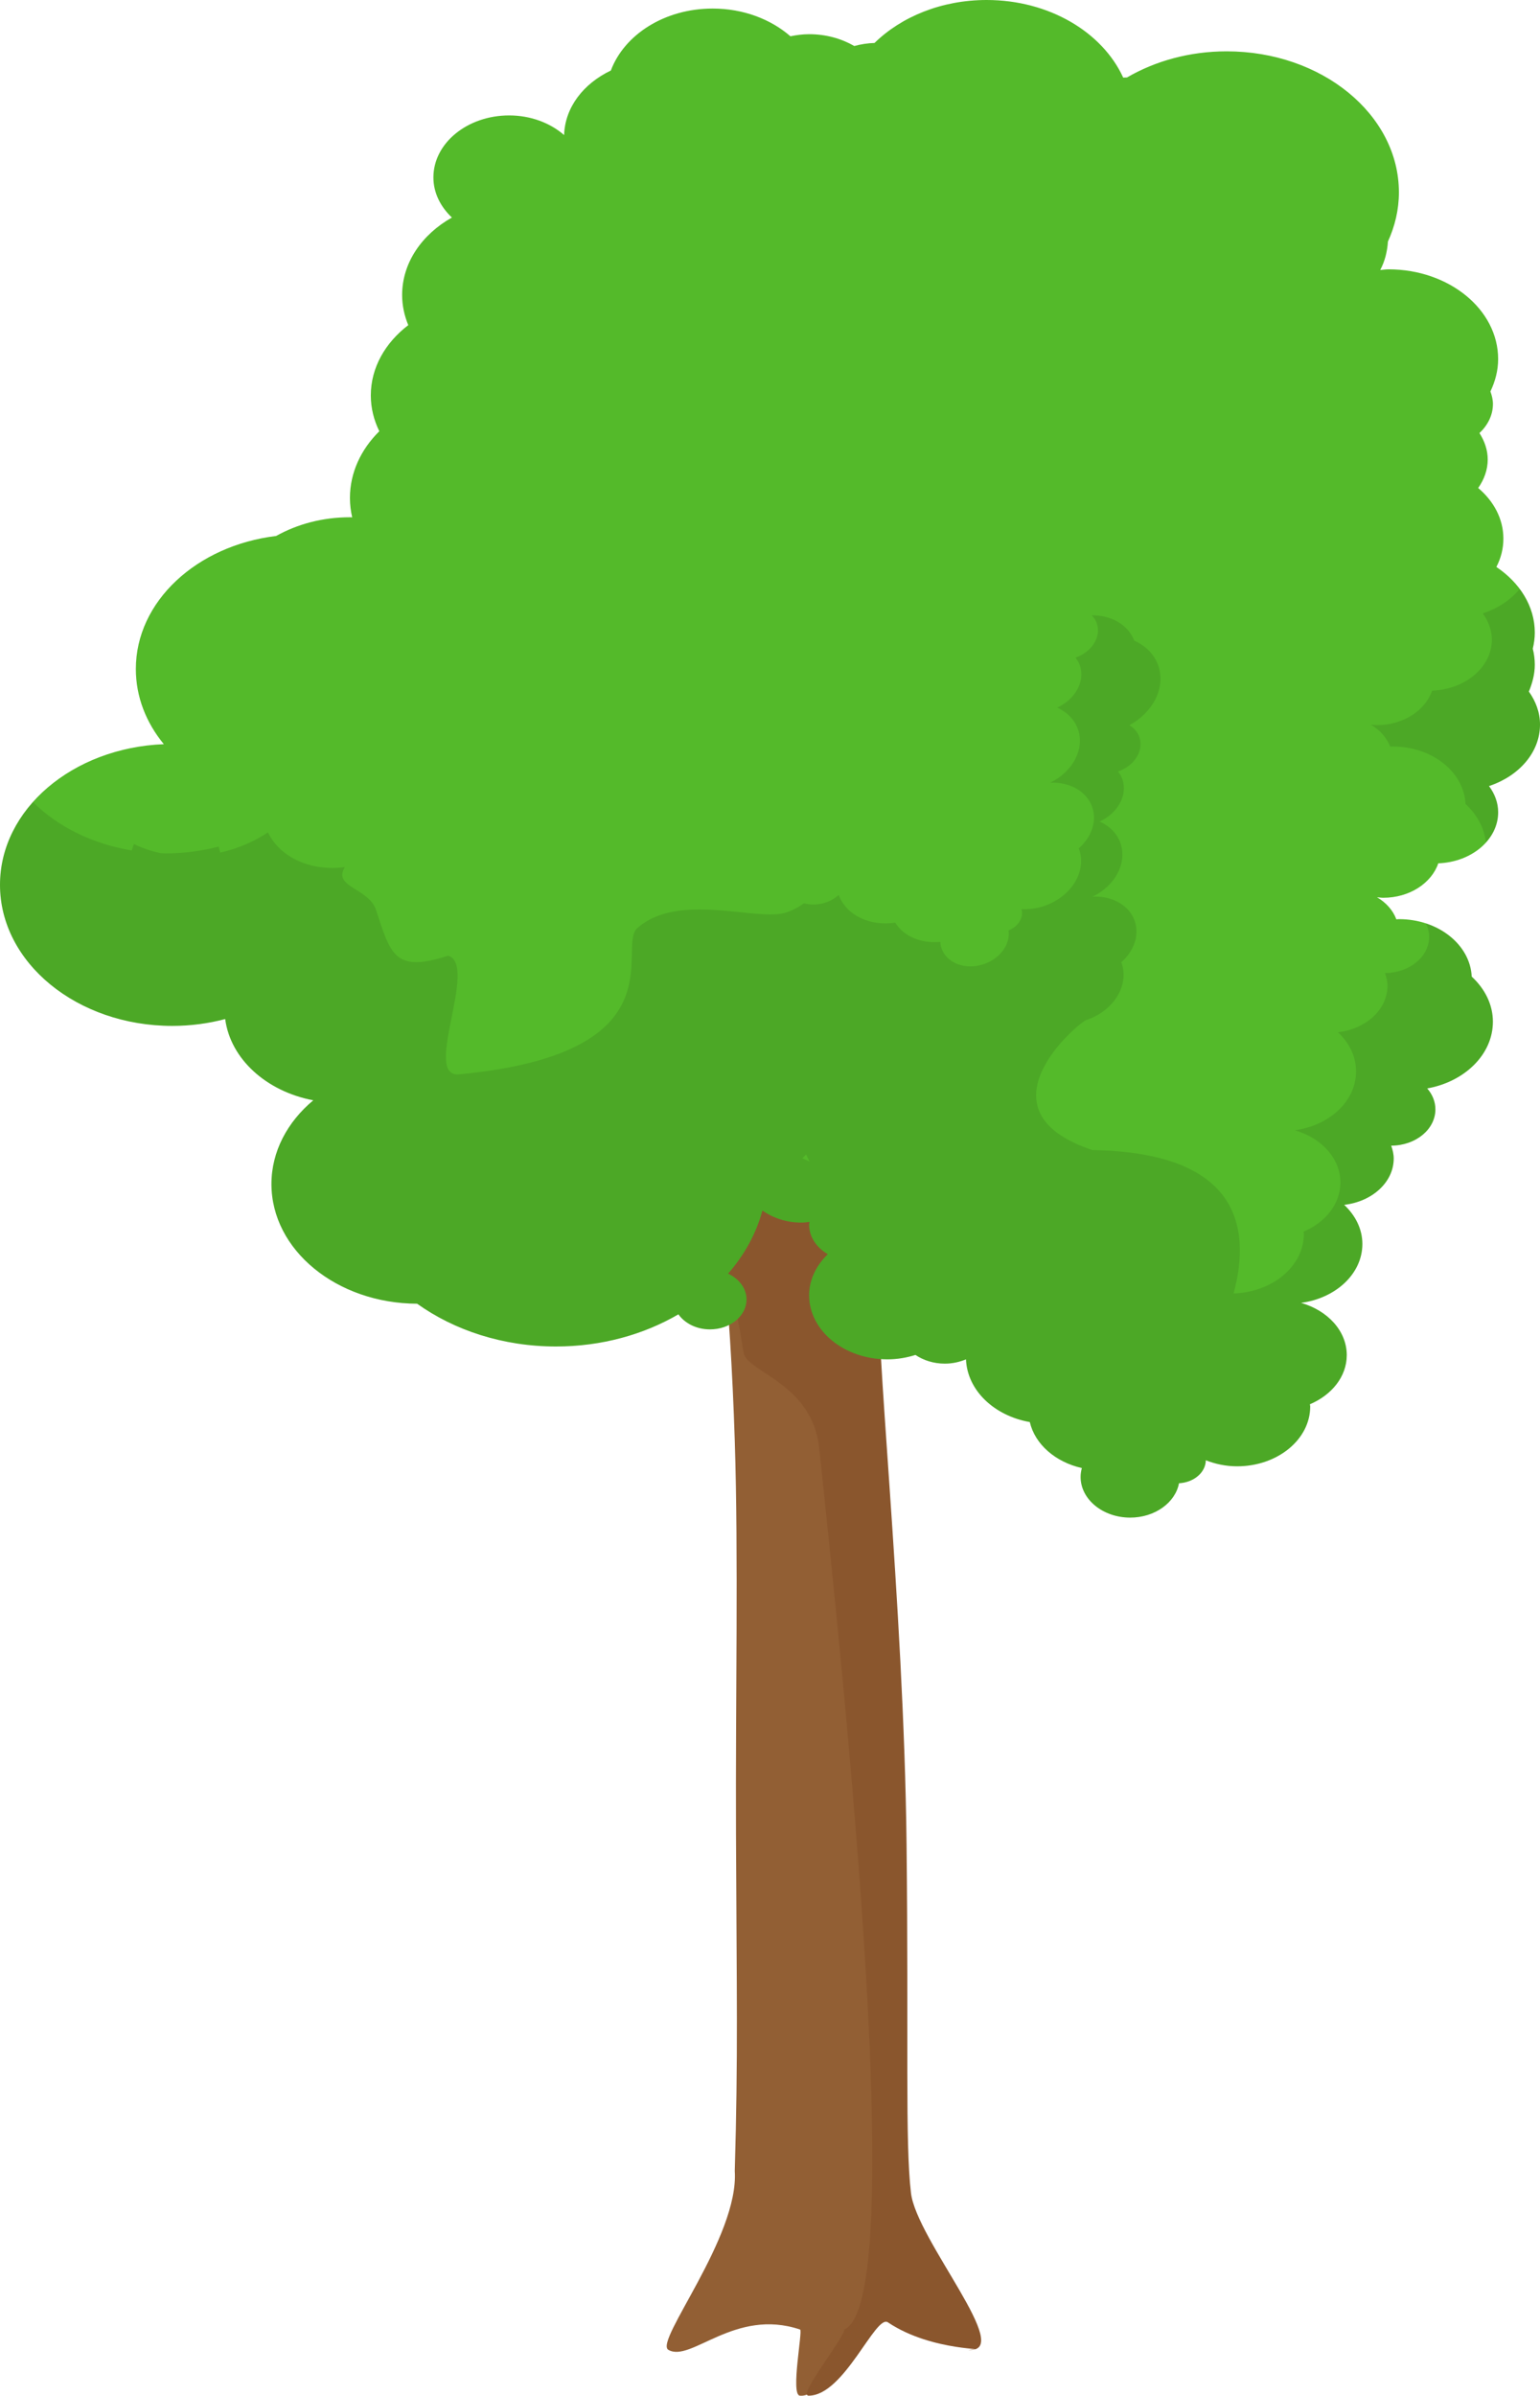
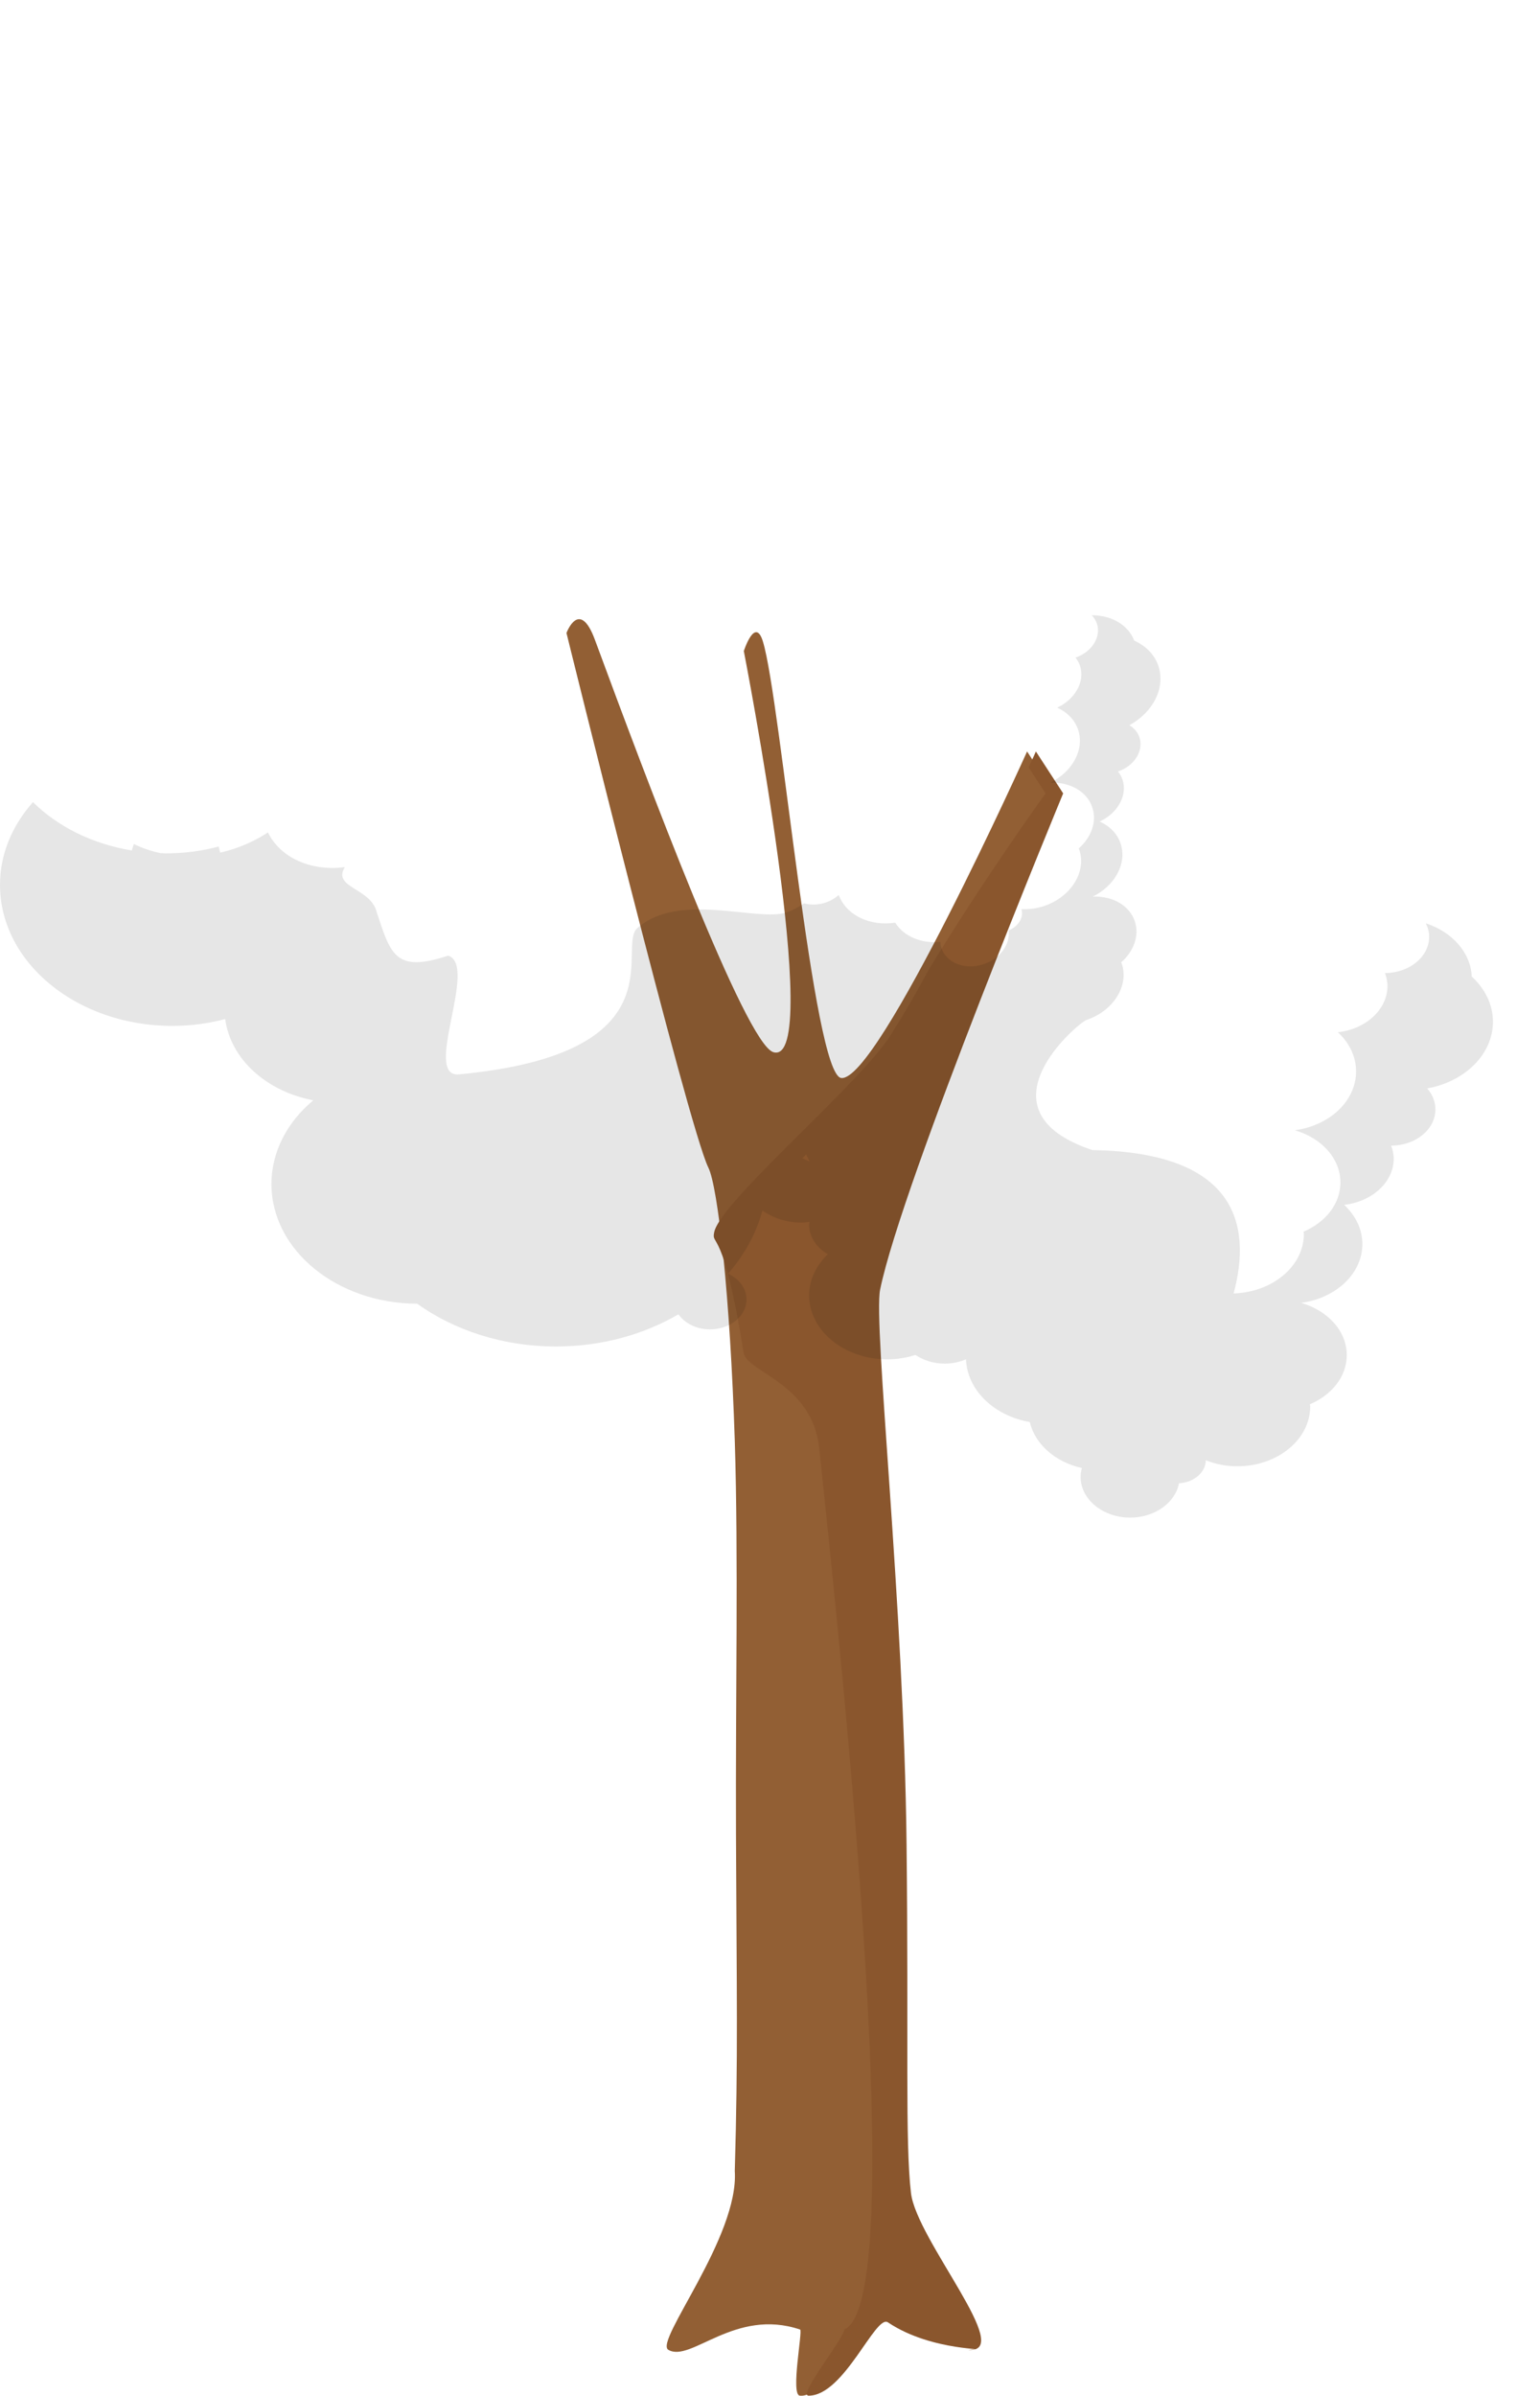
<svg xmlns="http://www.w3.org/2000/svg" version="1.1" id="Layer_1" x="0px" y="0px" width="87.396px" height="135.905px" viewBox="0.5 -0.5 87.396 135.905" enable-background="new 0.5 -0.5 87.396 135.905" xml:space="preserve">
  <path fill="#925F34" d="M50.531,65.4c1.252-6.095,9.804-20.892,9.804-20.892l-1.547-2.38c0,0-8.45,18.75-10.545,18.524  c-1.595-0.172-3.445-21.485-4.444-24.75c-0.444-1.468-1.087,0.53-1.087,0.53s4.604,23.604,1.68,22.756  c-1.576-0.455-7.198-15.454-10.13-23.393c-0.879-2.382-1.614-0.387-1.614-0.387s6.908,28.017,8.051,30.325  c0.543,1.093,1.238,7.313,1.5,15.5c0.211,6.607,0.038,14.438,0.069,22.333c0.036,8.966,0.123,12.554-0.069,19.083  c0.25,3.75-4.585,9.673-3.77,10.15c1.274,0.747,3.77-2.4,7.478-1.15c0.159,0.054-0.553,3.689-0.019,3.75  c1.396,0.16,4.178-3.917,4.502-4.16c0.89-0.668,1.441-1.601,1.308-2.759c-0.401-3.436-0.862-19.959-1.126-35.247  c-0.062-3.635-0.113-7.199-0.15-10.502C50.319,73.535,50.331,66.372,50.531,65.4z" />
  <path fill="#8A562D" d="M50.448,72.65c1.252-6.096,10.387-28.142,10.387-28.142l-1.547-2.38c0,0-0.147,0.335-0.413,0.904l0.96,1.476  c0,0-3.457,4.778-6.623,9.991c-0.696,1.288-1.386,2.484-2.016,3.474c-1.46,2.658-9.794,9.625-10.165,11.427  c-0.17,0.827,0.527-0.395,1.667,6.834c0.174,1.105,3.901,1.716,4.293,5.416c1.411,13.354,5.122,48.465,1.415,50  c0.048,0.418-2.648,3.747-2.019,3.75c2.019,0.009,3.799-4.633,4.502-4.16c2.559,1.72,6.136,1.451,4.559,1.561  c2.708,0.207-2.941-6.241-3.25-8.9c-0.339-2.917-0.128-8.501-0.25-19.75C51.802,90.465,50.046,74.602,50.448,72.65z" />
-   <path id="colour_1" fill="#54BA2A" d="M87.896,40.601c0-0.685-0.24-1.317-0.632-1.87c0.198-0.481,0.336-0.988,0.336-1.525  c0-0.312-0.042-0.615-0.114-0.909c0.07-0.295,0.114-0.597,0.114-0.909c0-1.507-0.86-2.837-2.18-3.726  c0.259-0.495,0.398-1.038,0.398-1.608c0-1.117-0.548-2.128-1.43-2.87c0.333-0.479,0.541-1.025,0.541-1.616  c0-0.544-0.182-1.05-0.468-1.501c0.471-0.446,0.764-1.018,0.764-1.651c0-0.248-0.061-0.483-0.143-0.709  c0.272-0.571,0.438-1.187,0.438-1.837c0-2.812-2.786-5.092-6.224-5.092c-0.156,0-0.311,0.029-0.468,0.039  c0.266-0.499,0.399-1.045,0.438-1.615c0.396-0.869,0.623-1.806,0.623-2.788c0-4.419-4.378-8.002-9.776-8.002  c-2.104,0-4.056,0.552-5.652,1.481c-0.07,0.002-0.146,0.005-0.219,0.009C63.068,1.331,60.044-0.5,56.493-0.5  c-2.557,0-4.841,0.948-6.363,2.437c-0.4,0.011-0.785,0.075-1.148,0.173c-0.729-0.419-1.604-0.67-2.561-0.67  c-0.371,0-0.724,0.048-1.064,0.118c-1.108-0.964-2.668-1.573-4.413-1.573c-2.731,0-5.018,1.485-5.778,3.516  c-1.554,0.74-2.607,2.091-2.652,3.661c-0.781-0.683-1.89-1.114-3.12-1.114c-2.373,0-4.298,1.574-4.298,3.516  c0,0.873,0.401,1.661,1.049,2.276c-1.705,0.962-2.824,2.57-2.824,4.393c0,0.599,0.126,1.173,0.349,1.711  c-1.305,0.996-2.126,2.411-2.126,3.987c0,0.719,0.174,1.403,0.482,2.032c-1.041,1.028-1.667,2.349-1.667,3.788  c0,0.375,0.047,0.741,0.128,1.096c-0.043,0-0.085-0.005-0.128-0.005c-1.557,0-2.993,0.393-4.187,1.062  c-4.503,0.543-7.963,3.71-7.963,7.547c0,1.579,0.585,3.046,1.588,4.264C4.619,41.92,0.5,45.409,0.5,49.694  c0,4.419,4.377,8.002,9.777,8.002c1.048,0,2.056-0.138,3.003-0.389c0.3,2.268,2.336,4.104,4.999,4.61  c-1.466,1.225-2.374,2.9-2.374,4.75c0,3.742,3.699,6.772,8.268,6.789c2.108,1.506,4.86,2.426,7.88,2.426  c2.595,0,4.986-0.68,6.948-1.824c0.359,0.508,1.022,0.854,1.79,0.854c1.146,0,2.074-0.76,2.074-1.697  c0-0.629-0.422-1.172-1.045-1.465c0.922-1.059,1.595-2.27,1.947-3.582c0.596,0.42,1.357,0.685,2.21,0.685  c0.153,0,0.31-0.021,0.463-0.039c-0.004,0.058-0.021,0.104-0.021,0.16c0,0.688,0.418,1.299,1.061,1.673  c-0.651,0.632-1.061,1.438-1.061,2.328c0,2.009,1.989,3.637,4.443,3.637c0.562,0,1.095-0.095,1.591-0.25  c0.458,0.307,1.034,0.493,1.668,0.493c0.438,0,0.838-0.095,1.2-0.243c0.071,1.752,1.591,3.201,3.621,3.557  c0.296,1.266,1.456,2.27,2.954,2.609c-0.043,0.162-0.071,0.33-0.071,0.504c0,1.27,1.26,2.307,2.815,2.307  c1.402,0,2.561-0.85,2.769-1.949c0.842-0.045,1.508-0.605,1.522-1.303c0.542,0.213,1.141,0.342,1.777,0.342  c2.29,0,4.147-1.521,4.147-3.396c0-0.041-0.015-0.08-0.018-0.123c1.235-0.523,2.092-1.568,2.092-2.787  c0-1.377-1.089-2.535-2.593-2.965c1.974-0.263,3.479-1.652,3.479-3.34c0-0.854-0.397-1.623-1.033-2.221  c1.585-0.18,2.812-1.281,2.812-2.628c0-0.254-0.061-0.496-0.143-0.729c1.392-0.004,2.509-0.925,2.509-2.06  c0-0.442-0.174-0.851-0.464-1.186c2.127-0.382,3.726-1.929,3.726-3.785c0-0.984-0.463-1.874-1.202-2.558  c-0.086-1.812-1.896-3.261-4.13-3.261c-0.052,0-0.101,0.01-0.146,0.012c-0.189-0.511-0.58-0.95-1.099-1.254  c0.118,0.011,0.231,0.03,0.354,0.03c1.495,0,2.741-0.83,3.125-1.954c1.89-0.071,3.396-1.335,3.396-2.896  c0-0.546-0.197-1.051-0.52-1.487C86.7,43.529,87.896,42.182,87.896,40.601z" />
  <path opacity="0.1" enable-background="new    " d="M85.226,57.455c0-0.984-0.463-1.874-1.202-2.558  c-0.065-1.375-1.125-2.537-2.607-3.02c0.117,0.236,0.188,0.491,0.188,0.761c0.003,1.135-1.118,2.055-2.505,2.06  c0.082,0.232,0.139,0.474,0.139,0.729c0,1.347-1.225,2.449-2.81,2.63c0.636,0.597,1.029,1.366,1.029,2.219  c0,1.688-1.509,3.077-3.479,3.34c1.503,0.43,2.59,1.588,2.59,2.965c0,1.217-0.854,2.262-2.089,2.787  c0.003,0.043,0.016,0.082,0.016,0.123c0,1.83-1.771,3.312-3.988,3.383c1.062-3.938,0.117-8.004-8.014-8.133  c-6.75-2.25-0.771-7.235-0.347-7.377c1.53-0.509,2.434-1.938,2.017-3.191c-0.009-0.028-0.023-0.051-0.038-0.079  c0.71-0.625,1.047-1.513,0.777-2.327c-0.307-0.92-1.291-1.453-2.39-1.405c1.258-0.614,1.958-1.878,1.583-3.006  c-0.189-0.57-0.626-0.996-1.188-1.253c1.021-0.473,1.593-1.482,1.293-2.383c-0.057-0.17-0.146-0.318-0.255-0.455  c0.926-0.312,1.471-1.176,1.218-1.935c-0.098-0.296-0.305-0.53-0.569-0.69c1.337-0.728,2.059-2.117,1.646-3.357  c-0.219-0.658-0.726-1.149-1.372-1.442c-0.349-0.904-1.312-1.446-2.414-1.438c0.131,0.132,0.234,0.286,0.294,0.467  c0.257,0.758-0.288,1.622-1.214,1.934c0.106,0.137,0.198,0.285,0.254,0.456c0.299,0.9-0.271,1.909-1.292,2.382  c0.561,0.257,0.993,0.683,1.187,1.253c0.375,1.128-0.325,2.392-1.583,3.005c1.101-0.047,2.084,0.486,2.39,1.406  c0.271,0.814-0.066,1.702-0.776,2.327c0.016,0.027,0.029,0.051,0.038,0.079c0.417,1.253-0.482,2.682-2.017,3.19  c-0.428,0.143-0.857,0.19-1.27,0.169c0.146,0.468-0.175,0.991-0.728,1.208c0.106,0.783-0.478,1.605-1.418,1.918  c-1.038,0.346-2.11-0.063-2.393-0.914c-0.039-0.116-0.061-0.233-0.064-0.352c-1.078,0.103-2.076-0.309-2.556-1.09  c-1.438,0.216-2.773-0.414-3.209-1.57c-0.208,0.182-0.458,0.333-0.748,0.43c-0.425,0.141-0.854,0.142-1.228,0.042  c-0.297,0.214-0.631,0.396-1.007,0.521c-1.641,0.546-6.155-1.228-8.496,0.932c-1.057,1.201,2.403,7.07-10.066,8.25  c-2.117,0.201,1.122-6.196-0.622-6.734c-3.06,1.007-3.264-0.1-4.096-2.601c-0.408-1.237-2.471-1.276-1.764-2.421  c-1.891,0.254-3.661-0.521-4.365-1.969c-0.577,0.378-1.22,0.694-1.92,0.927c-0.263,0.087-0.526,0.16-0.791,0.22  c-0.024-0.116-0.063-0.228-0.08-0.346c-0.943,0.25-1.954,0.388-3.003,0.388c-0.104,0-0.205-0.012-0.308-0.014  c-0.532-0.117-1.039-0.286-1.503-0.515c-0.052,0.119-0.08,0.242-0.123,0.363c-2.239-0.368-4.205-1.354-5.606-2.742  C1.201,46.319,0.5,47.937,0.5,49.694c0,4.419,4.377,8.002,9.777,8.002c1.048,0,2.056-0.138,3.003-0.389  c0.3,2.268,2.336,4.104,4.999,4.61c-1.466,1.225-2.374,2.9-2.374,4.75c0,3.742,3.699,6.772,8.268,6.789  c2.108,1.506,4.86,2.426,7.88,2.426c2.595,0,4.986-0.68,6.948-1.824c0.359,0.508,1.022,0.854,1.79,0.854  c1.146,0,2.074-0.76,2.074-1.697c0-0.629-0.422-1.172-1.045-1.465c0.922-1.059,1.595-2.27,1.947-3.582  c0.596,0.42,1.357,0.685,2.21,0.685c0.153,0,0.31-0.021,0.463-0.039c-0.004,0.058-0.021,0.104-0.021,0.16  c0,0.688,0.418,1.299,1.061,1.673c-0.651,0.632-1.061,1.438-1.061,2.328c0,2.009,1.989,3.637,4.443,3.637  c0.562,0,1.095-0.095,1.591-0.25c0.458,0.307,1.034,0.493,1.668,0.493c0.438,0,0.838-0.095,1.2-0.243  c0.071,1.752,1.591,3.201,3.621,3.557c0.296,1.266,1.456,2.27,2.954,2.609c-0.043,0.162-0.071,0.33-0.071,0.504  c0,1.27,1.26,2.307,2.815,2.307c1.402,0,2.561-0.85,2.769-1.949c0.842-0.045,1.508-0.605,1.522-1.303  c0.542,0.213,1.141,0.342,1.777,0.342c2.29,0,4.147-1.521,4.147-3.396c0-0.041-0.015-0.08-0.018-0.123  c1.235-0.523,2.092-1.568,2.092-2.787c0-1.377-1.089-2.535-2.593-2.965c1.974-0.263,3.479-1.652,3.479-3.34  c0-0.854-0.397-1.623-1.033-2.221c1.585-0.18,2.812-1.281,2.812-2.628c0-0.254-0.061-0.496-0.143-0.729  c1.392-0.004,2.509-0.925,2.509-2.06c0-0.442-0.174-0.851-0.464-1.186C83.629,60.858,85.226,59.311,85.226,57.455z M46.035,65.206  c0.081-0.079,0.159-0.156,0.211-0.215c0.066,0.138,0.132,0.264,0.197,0.396C46.307,65.327,46.174,65.267,46.035,65.206z" />
-   <path opacity="0.1" enable-background="new    " d="M87.896,40.601c0-0.685-0.24-1.317-0.632-1.87  c0.198-0.481,0.336-0.988,0.336-1.525c0-0.312-0.042-0.615-0.114-0.909c0.07-0.295,0.114-0.597,0.114-0.909  c0-0.91-0.318-1.753-0.855-2.477c-0.512,0.617-1.24,1.104-2.097,1.386c0.315,0.437,0.516,0.941,0.516,1.487  c0,1.561-1.506,2.825-3.392,2.896c-0.384,1.124-1.631,1.953-3.126,1.953c-0.121,0-0.237-0.019-0.355-0.029  c0.521,0.304,0.905,0.743,1.103,1.254c0.048-0.002,0.095-0.012,0.146-0.012c2.234,0,4.044,1.449,4.13,3.261  c0.645,0.594,1.058,1.347,1.157,2.178c0.437-0.481,0.704-1.069,0.704-1.715c0-0.546-0.197-1.051-0.519-1.487  C86.7,43.529,87.896,42.182,87.896,40.601z" />
</svg>